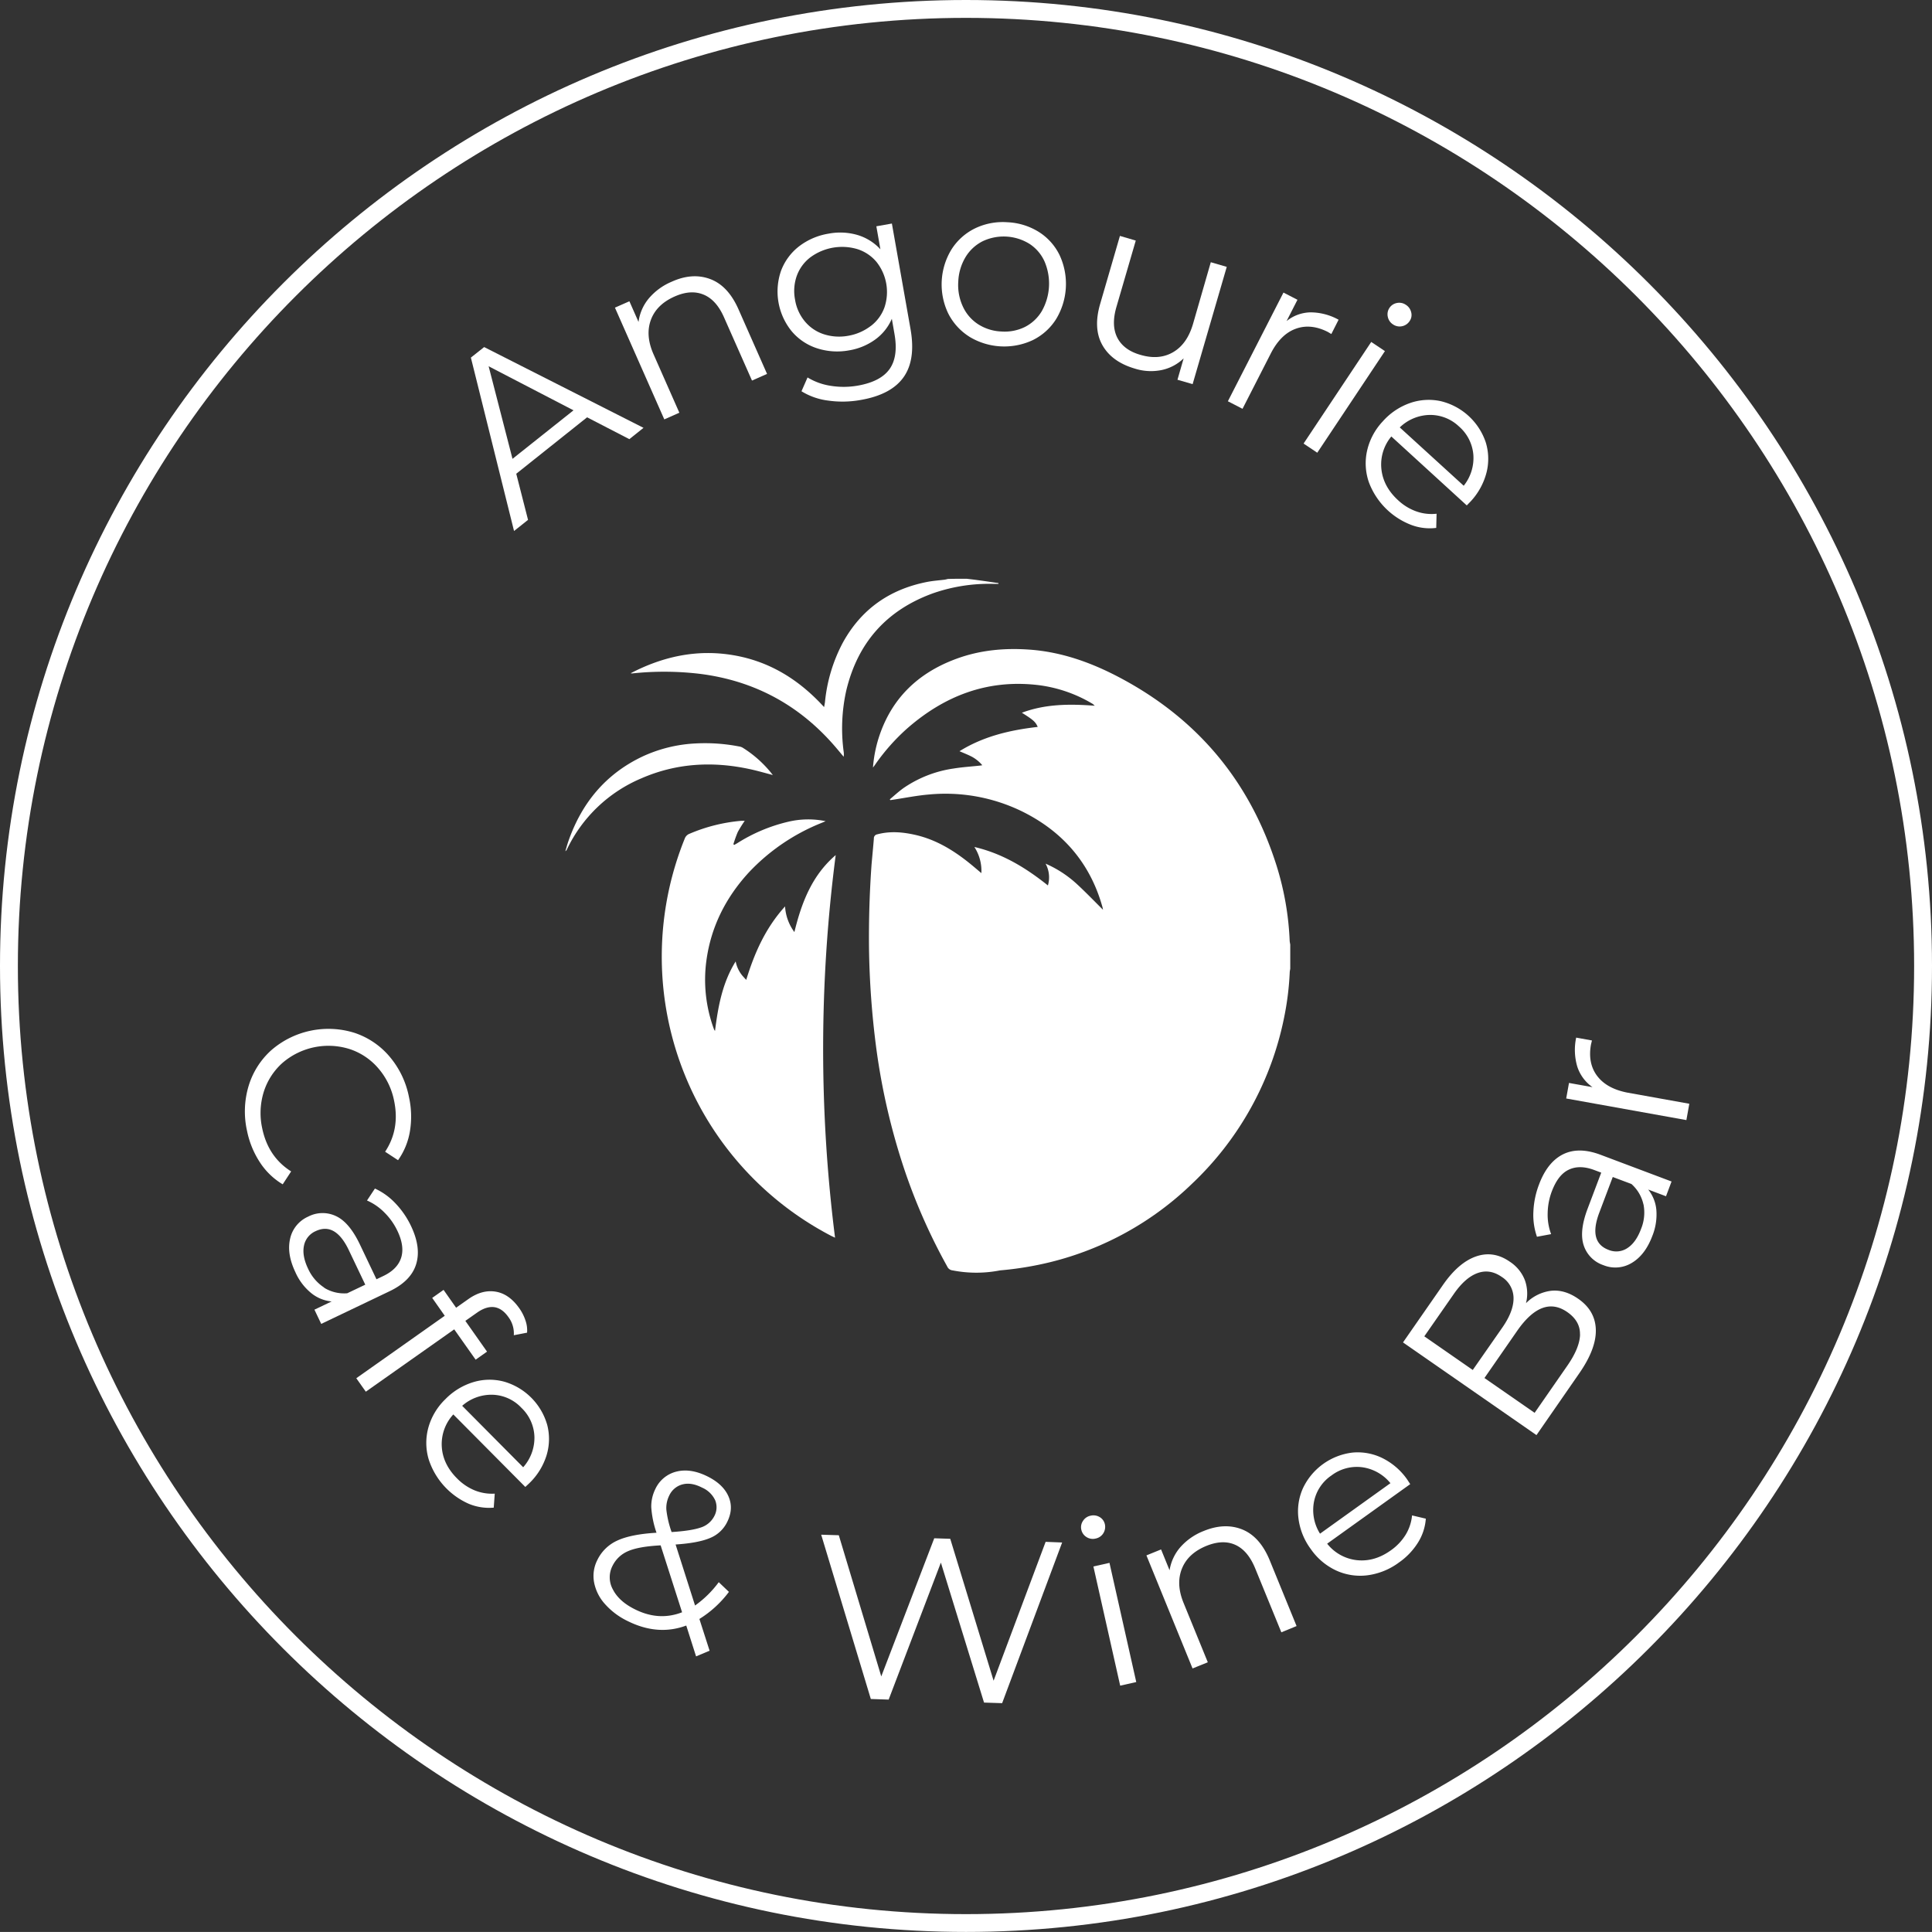
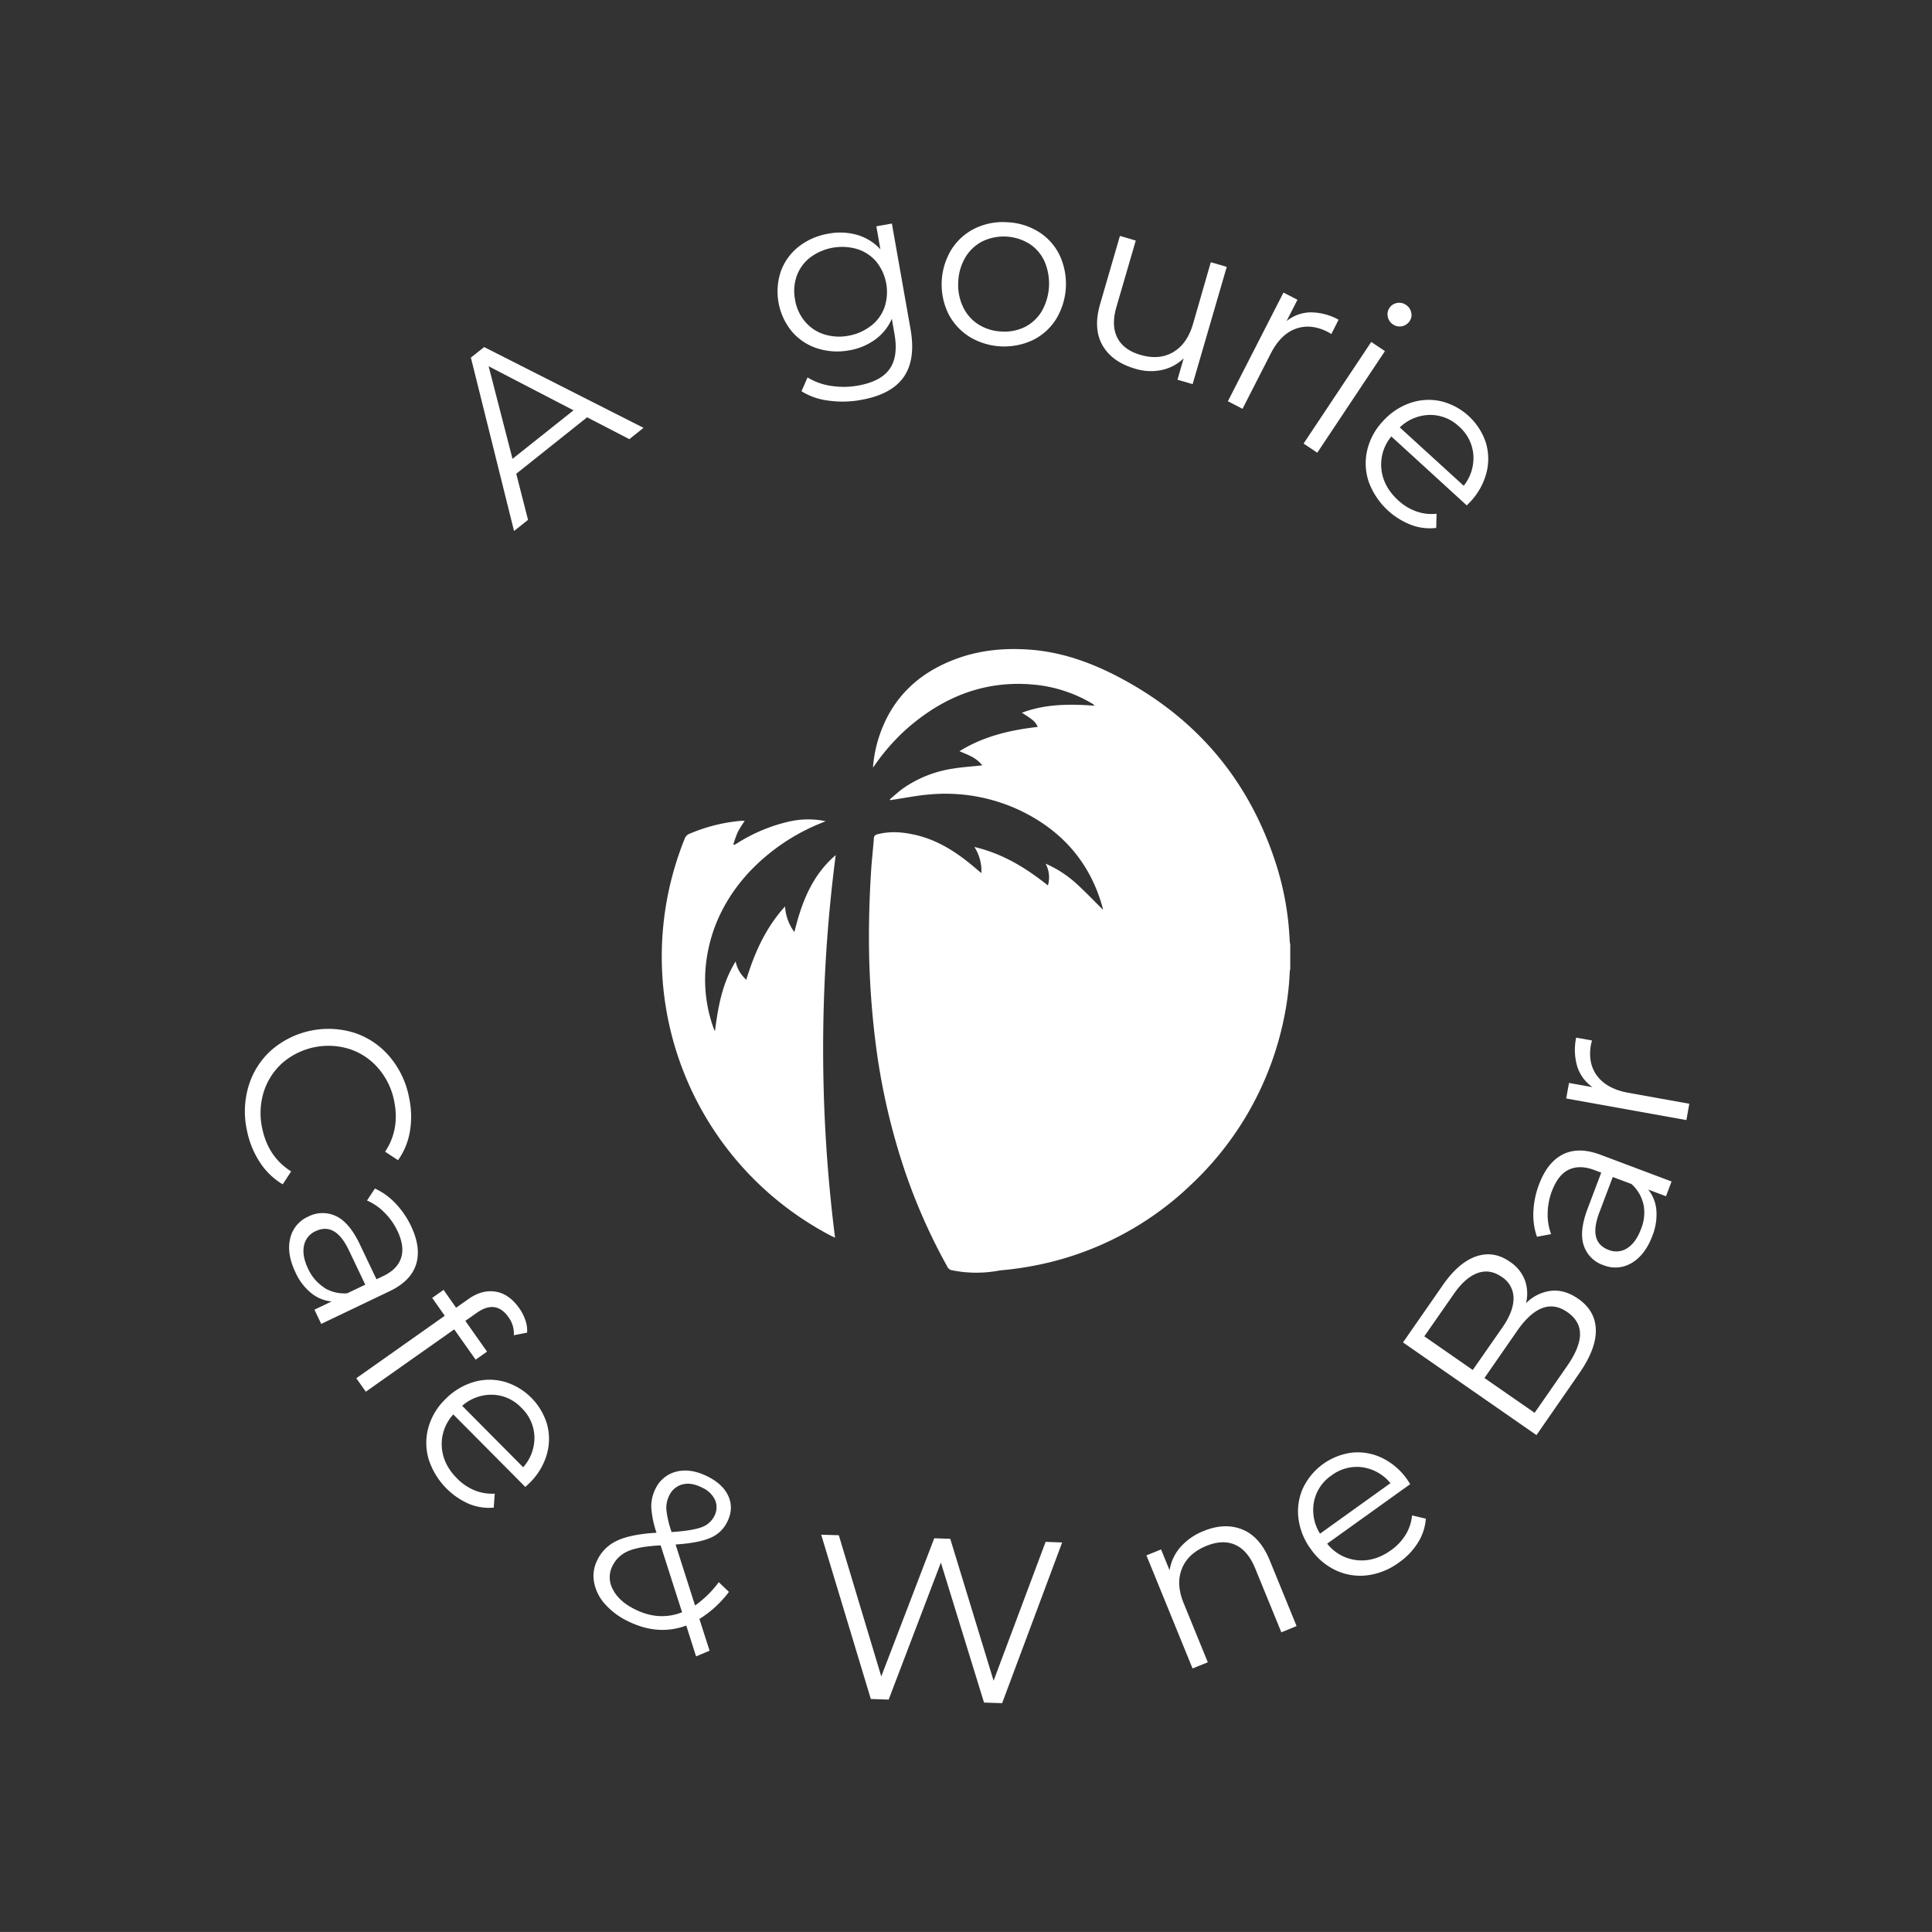
<svg xmlns="http://www.w3.org/2000/svg" id="Layer_1" data-name="Layer 1" viewBox="0 0 828.14 828.11">
  <rect x="0" y="0" width="828.14" height="828.11" fill="#333333" stroke="none" />
  <defs>
    <style>.cls-1{fill:#fff;}</style>
  </defs>
-   <path class="cls-1" d="M414.07,828.11C185.77,828.11,0,642.37,0,414S185.77,0,414.07,0,828.14,185.74,828.14,414,642.4,828.11,414.07,828.11Zm0-820.45C190,7.66,7.66,190,7.66,414.07S190,820.48,414.07,820.48,820.48,638.16,820.48,414.07,638.16,7.66,414.07,7.66Z" />
  <path class="cls-1" d="M251.65,178.88l-30.36,24.19,5.05,19.77-6,4.77-18.5-74.33,5.69-4.51,68.31,34.62-6.07,4.85Zm-5.82-3L209.45,157l10.23,39.68Z" />
-   <path class="cls-1" d="M304.45,119.63c5.1,1.91,9.11,6.22,12.07,12.88l12.27,27.76-6.45,2.86-12-27.12q-3.29-7.47-8.75-9.72c-3.65-1.51-7.76-1.25-12.38.79-5.15,2.27-8.57,5.61-10.2,10s-1.28,9.29,1.09,14.7l11.1,25.13-6.45,2.86-21.16-47.9,6.2-2.73L273.7,138a19.71,19.71,0,0,1,4.34-10,26,26,0,0,1,9.82-7.22C293.81,118.07,299.37,117.71,304.45,119.63Z" />
  <path class="cls-1" d="M382.3,95.82l8,45.29q2.3,13.13-3,20.59T369,171.43a43.73,43.73,0,0,1-14,.28,28.49,28.49,0,0,1-11.45-4l2.6-5.92a26.75,26.75,0,0,0,10,3.6,34.81,34.81,0,0,0,11.56-.1c6.53-1.15,11.07-3.53,13.6-7.1s3.24-8.57,2.11-15l-1.14-6.55a21.34,21.34,0,0,1-7.17,8.93A26.4,26.4,0,0,1,364,150.17a28,28,0,0,1-13.75-.87A23.68,23.68,0,0,1,339.36,142a27,27,0,0,1-4.57-25.93,23.8,23.8,0,0,1,7.7-10.46,28.21,28.21,0,0,1,12.69-5.46,26.58,26.58,0,0,1,12.32.56,21.87,21.87,0,0,1,9.88,6.15L375.64,97Zm-9,43.89a17.4,17.4,0,0,0,5.82-7.94,20.74,20.74,0,0,0-3.45-19.54,17.62,17.62,0,0,0-8.14-5.44,22.92,22.92,0,0,0-20.18,3.52,17.42,17.42,0,0,0-5.8,7.89,19.48,19.48,0,0,0-.76,10.23,19.27,19.27,0,0,0,4.23,9.36,17.61,17.61,0,0,0,8.14,5.49,21.45,21.45,0,0,0,10.47.64A22,22,0,0,0,373.27,139.71Z" />
  <path class="cls-1" d="M415.4,144.25a25.13,25.13,0,0,1-9-10,28.77,28.77,0,0,1,1.51-27.43,24.85,24.85,0,0,1,10.05-8.94,27.38,27.38,0,0,1,13.81-2.62,27.66,27.66,0,0,1,13.42,4.1,24.32,24.32,0,0,1,9,10,29.18,29.18,0,0,1-1.5,27.43,24.65,24.65,0,0,1-10,9,28.83,28.83,0,0,1-27.22-1.48Zm23.88-4.08a17.78,17.78,0,0,0,7.3-6.84,24,24,0,0,0,1.15-21.26,17.52,17.52,0,0,0-6.51-7.58,21,21,0,0,0-20-1.09,18.08,18.08,0,0,0-7.35,6.81,22.1,22.1,0,0,0-3.11,10.49,21.78,21.78,0,0,0,2,10.77A17.88,17.88,0,0,0,419.3,139a19.89,19.89,0,0,0,9.85,3.09A19.69,19.69,0,0,0,439.28,140.17Z" />
  <path class="cls-1" d="M525.84,114.39l-14.63,50.27-6.5-1.88,2.65-9.17a19.19,19.19,0,0,1-9.41,5,22.8,22.8,0,0,1-11.44-.59c-6.55-1.91-11.2-5.23-13.93-10s-3.06-10.69-1-17.76l8.47-29.14,6.79,2-8.3,28.48q-2.3,7.92.41,13.19c1.81,3.5,5.16,6,10,7.35,5.28,1.53,9.92,1.15,13.93-1.2s6.81-6.35,8.5-12.09L519,112.4Z" />
  <path class="cls-1" d="M561.71,133.89a25,25,0,0,1,12.07,3.16l-3.11,6.13-1.45-.87q-7.35-3.75-13.83-1.38c-4.32,1.58-7.86,5.11-10.65,10.54L532.6,175.23,526.32,172l23.83-46.59,6,3.09-4.67,9.13A16.87,16.87,0,0,1,561.71,133.89Z" />
  <path class="cls-1" d="M587.77,146.57l5.87,3.93-29,43.56-5.87-3.93Zm7.09-10.82a4.92,4.92,0,0,1,3.9-5.87,5,5,0,0,1,3.88.79,5.15,5.15,0,0,1,2.27,3.25,4.5,4.5,0,0,1-.66,3.67,5.09,5.09,0,0,1-3.29,2.25,5,5,0,0,1-3.88-.8A5.06,5.06,0,0,1,594.86,135.75Z" />
  <path class="cls-1" d="M628.72,216.64l-32.33-29.55a18.68,18.68,0,0,0-4.26,14q.81,7.55,7.2,13.37a22.33,22.33,0,0,0,7.78,4.75,19.55,19.55,0,0,0,8.67,1l-.15,6.07A22.41,22.41,0,0,1,604.91,225a31.37,31.37,0,0,1-18.16-18.32,24.75,24.75,0,0,1-.74-13.55,27,27,0,0,1,6.68-12.48,27.94,27.94,0,0,1,11.71-7.89,24.3,24.3,0,0,1,13.15-.81,27,27,0,0,1,19.29,17.6,24,24,0,0,1,.33,13.07,28.69,28.69,0,0,1-6.87,12.4Zm-16-38.78A19,19,0,0,0,600,183.21l27.41,25A19,19,0,0,0,631.55,195a18,18,0,0,0-6.17-12.2A17.85,17.85,0,0,0,612.75,177.86Z" />
  <path class="cls-1" d="M106.56,465.51a33.59,33.59,0,0,1,9.75-15.36,37.36,37.36,0,0,1,35.57-7.45A33.45,33.45,0,0,1,167,452.91a38.05,38.05,0,0,1,8.31,17.37,38.51,38.51,0,0,1,.41,14.58,29.81,29.81,0,0,1-5.1,12.45l-5.54-3.63q6.39-9.68,3.85-21.84a30.25,30.25,0,0,0-6.78-13.93,27.42,27.42,0,0,0-12.3-8.24,30.17,30.17,0,0,0-28.84,6,27.85,27.85,0,0,0-8,12.51,30.53,30.53,0,0,0-.61,15.49c1.71,8.19,5.84,14.31,12.4,18.45l-3.62,5.53a29.89,29.89,0,0,1-9.75-9.39,38.58,38.58,0,0,1-5.54-13.52A38,38,0,0,1,106.56,465.51Z" />
  <path class="cls-1" d="M178.34,542c-1.5,4.77-5.31,8.6-11.35,11.48l-29.3,14-2.91-6.1,7.38-3.52a16.24,16.24,0,0,1-8.78-3.6,24.08,24.08,0,0,1-6.79-9c-2.5-5.28-3.24-10-2.22-14.36a13.5,13.5,0,0,1,7.76-9.42,13.33,13.33,0,0,1,11.79-.25q5.75,2.6,10.31,12.12l7.14,15,2.89-1.38c4.08-1.93,6.63-4.56,7.68-7.83s.51-7.12-1.56-11.48a28,28,0,0,0-5.59-7.91,23.88,23.88,0,0,0-7.48-5.16l3.4-5.13a28.18,28.18,0,0,1,8.83,6.38,37.18,37.18,0,0,1,6.71,9.83C179.13,531.78,179.85,537.24,178.34,542Zm-39.37,10a16.32,16.32,0,0,0,9.87,2.35l7.73-3.68-7.06-14.82q-5.79-12.13-14.22-8.12a8.61,8.61,0,0,0-5,6.25c-.59,2.86,0,6.18,1.81,9.93A19,19,0,0,0,139,551.94Z" />
  <path class="cls-1" d="M211.9,560.31c-2.25-.31-4.72.46-7.38,2.32l-5.05,3.55,9.29,13.19-4.88,3.45-9.18-13-37.9,26.72-4.08-5.77L190.64,564l-5.38-7.66,4.87-3.44,5.38,7.65,5.29-3.73q5.85-4.12,11.66-3.16c3.85.64,7.24,3,10.15,7.15a19.74,19.74,0,0,1,2.63,5.2,12.89,12.89,0,0,1,.69,5.23l-5.69,1.1a11.65,11.65,0,0,0-2.35-7.83C216.16,562.05,214.14,560.64,211.9,560.31Z" />
  <path class="cls-1" d="M225.17,637.37l-30.86-31.08A18.78,18.78,0,0,0,189.36,620q.42,7.58,6.54,13.7a22.62,22.62,0,0,0,7.55,5.13,19.83,19.83,0,0,0,8.62,1.41l-.43,6A22.71,22.71,0,0,1,201,644.62a31.38,31.38,0,0,1-17.27-19.16,24.78,24.78,0,0,1-.1-13.58,27,27,0,0,1,7.3-12.15A28.17,28.17,0,0,1,203,592.41a24,24,0,0,1,13.17-.15,27,27,0,0,1,18.4,18.55,24,24,0,0,1-.31,13.06,28.22,28.22,0,0,1-7.48,12Zm-14.06-39.52a18.93,18.93,0,0,0-13,4.74l26.15,26.34a19,19,0,0,0,4.82-13,17.93,17.93,0,0,0-5.58-12.48A17.65,17.65,0,0,0,211.11,597.85Z" />
  <path class="cls-1" d="M298.37,710l-4.21-13.22q-12.12,4.51-25.05-1.89a30.86,30.86,0,0,1-9.83-7.37,19.26,19.26,0,0,1-4.64-9.31,15.06,15.06,0,0,1,1.43-9.57,17.51,17.51,0,0,1,8.57-8.3c3.85-1.78,9.44-2.91,16.77-3.34a41.81,41.81,0,0,1-2.25-10.95,16.77,16.77,0,0,1,1.73-7.75,13.54,13.54,0,0,1,9.06-7.51q6.09-1.53,13.32,2.07,6.71,3.33,9,8.58t-.59,11a14,14,0,0,1-7.27,6.79c-3.32,1.43-8.24,2.37-14.82,2.81l8.34,26.15a44.84,44.84,0,0,0,10.16-10l4.36,4.16a46.19,46.19,0,0,1-12.66,11.61l4.37,13.6Zm-6-18.91-9.19-28.68c-6.33.33-11,1.17-14,2.5a13.06,13.06,0,0,0-6.58,6.18,10.7,10.7,0,0,0,.1,10.2q2.61,5.13,9.39,8.5C279,693.26,285.69,693.66,292.33,691.11Zm.15-54.81a8.7,8.7,0,0,0-5.69,4.85,11.87,11.87,0,0,0-1.2,6,42.76,42.76,0,0,0,2.25,9.57c5.81-.36,10-1.05,12.68-2a9.82,9.82,0,0,0,5.59-4.77,8,8,0,0,0,.4-6.87,11,11,0,0,0-5.63-5.41C297.81,636.05,295,635.61,292.48,636.3Z" />
  <path class="cls-1" d="M455.28,661.18l-25.72,68.87-7.76-.25-18.5-60-22.38,58.72-7.65-.26L352,657.84l7.55.23,18.2,60.52,22.71-59.22,6.86.23,18.58,60.83,22.3-59.53Z" />
-   <path class="cls-1" d="M465.74,658.86a4.9,4.9,0,0,1-2.24-3.17,4.74,4.74,0,0,1,.69-3.72,5,5,0,0,1,3.26-2.27,5.18,5.18,0,0,1,3.91.58,4.75,4.75,0,0,1,2.22,3,5.17,5.17,0,0,1-.64,3.93,5,5,0,0,1-3.27,2.27A5,5,0,0,1,465.74,658.86Zm2.94,12.6,6.89-1.55L487.05,721l-6.89,1.55Z" />
  <path class="cls-1" d="M532.6,655.64q7.54,3.11,11.69,13.25L555.77,697l-6.53,2.68L538,672.2c-2.06-5-4.87-8.37-8.47-10s-7.73-1.46-12.4.43c-5.23,2.14-8.73,5.36-10.49,9.72s-1.55,9.24.69,14.73l10.39,25.44-6.54,2.65-19.77-48.46,6.28-2.55,3.64,8.93a19.89,19.89,0,0,1,4.62-9.9,25.92,25.92,0,0,1,10-6.94C522,653.78,527.55,653.58,532.6,655.64Z" />
  <path class="cls-1" d="M604.48,636.17l-35.6,25.52a18.82,18.82,0,0,0,12.79,7.07q7.53.79,14.57-4.26a22.82,22.82,0,0,0,6.28-6.64,19.49,19.49,0,0,0,2.75-8.29l5.9,1.4a22.24,22.24,0,0,1-3.37,10.26,29.29,29.29,0,0,1-8.07,8.47,29,29,0,0,1-13.6,5.54,24.68,24.68,0,0,1-13.42-2.07A27.2,27.2,0,0,1,561.87,664a27.81,27.81,0,0,1-5.29-13.12,24.13,24.13,0,0,1,1.94-13,27,27,0,0,1,21.23-15.24,24,24,0,0,1,12.84,2.38,28.31,28.31,0,0,1,10.69,9.29Zm-41.26,7.61a19,19,0,0,0,2.6,13.62L596,635.76a18.91,18.91,0,0,0-12.07-6.83,18,18,0,0,0-13.21,3.52A17.73,17.73,0,0,0,563.22,643.78Z" />
  <path class="cls-1" d="M665,553.27c3.86-.36,7.68.79,11.49,3.44q7.35,5.1,7.55,13.3t-7.2,18.8L658.6,615.15l-57.21-39.73,17.15-24.68q6.66-9.57,14.14-12.17c5-1.74,9.85-1,14.52,2.27a16.54,16.54,0,0,1,6.43,7.91,16.93,16.93,0,0,1,.48,9.85A18.31,18.31,0,0,1,665,553.27Zm-54.48,19.54,20.77,14.42L644,569c3.22-4.64,4.8-8.83,4.77-12.55a10.82,10.82,0,0,0-5.1-9.14c-3.39-2.35-6.81-2.88-10.33-1.61s-6.89,4.24-10.11,8.86Zm66.73-.81c.08-3.83-1.73-7-5.46-9.6q-10.71-7.42-21.49,8.09l-14,20.19,21.51,14.92,14-20.18C675.37,580.29,677.2,575.82,677.28,572Z" />
  <path class="cls-1" d="M670,494.78c4.5-2.22,9.85-2.14,16.13.23l30.37,11.43-2.38,6.33-7.63-2.88a16.3,16.3,0,0,1,3.5,8.8,24.68,24.68,0,0,1-1.73,11.1q-3.1,8.19-8.83,11.56a13.54,13.54,0,0,1-12.18.94,13.29,13.29,0,0,1-8.34-8.29c-1.4-4-.89-9.24,1.58-15.82l5.87-15.54-3-1.12c-4.24-1.58-7.89-1.61-11-.1S667,506,665.24,510.5A27.84,27.84,0,0,0,663.4,520a23.68,23.68,0,0,0,1.48,9l-6.07,1.13a28.18,28.18,0,0,1-1.53-10.8,36.9,36.9,0,0,1,2.42-11.63C662.1,501.31,665.54,497,670,494.78Zm34.45,21.49a16.46,16.46,0,0,0-5.15-8.76l-8-3-5.8,15.36q-4.74,12.6,4,15.88a8.56,8.56,0,0,0,8-.72c2.45-1.55,4.44-4.28,5.9-8.19A18.49,18.49,0,0,0,704.48,516.27Z" />
  <path class="cls-1" d="M676.11,457.25a25.2,25.2,0,0,1-.49-12.48l6.76,1.22-.4,1.66c-1,5.41-.08,10,2.7,13.63s7.17,6,13.17,7.12l26.26,4.72-1.25,7-51.52-9.26,1.2-6.66L682.61,466A17.19,17.19,0,0,1,676.11,457.25Z" />
  <path class="cls-1" d="M375.64,449.54a281.41,281.41,0,0,0,12.2,52.31,249,249,0,0,0,18.17,41,2.8,2.8,0,0,0,2.29,1.69,53,53,0,0,0,20.39,0A140.46,140.46,0,0,0,450.23,541a133,133,0,0,0,60.65-33.53A134.52,134.52,0,0,0,550.46,436a122.76,122.76,0,0,0,2.37-19.11c0-.56.16-1.13.23-1.69V404.93c-.07-.56-.23-1.12-.25-1.68a124.68,124.68,0,0,0-5.59-32.1Q530,316.54,479.11,290c-11.81-6.15-24.21-10.54-37.66-11.53-10.79-.79-21.36.17-31.54,3.93-16.64,6.12-28.15,17.3-33.45,34.47A56.64,56.64,0,0,0,374.19,329c.51-.66.79-1,1-1.35a88.07,88.07,0,0,1,13.48-15.24c15.92-14,34.21-21.18,55.67-18.83a59.39,59.39,0,0,1,24,8.12,8.7,8.7,0,0,1,.91.81c-10.76-.81-21.1-.79-31.23,3,4.93,3.09,5.87,3.93,6.79,6.08-11.84,1.35-23.22,4-33.53,10.41,1.86.81,3.6,1.48,5.26,2.34a15.3,15.3,0,0,1,4.51,3.68c-.53.08-.79.13-1,.15-3.76.41-7.56.64-11.28,1.25a50.48,50.48,0,0,0-21.8,8.6c-1.93,1.43-3.72,3.06-5.56,4.62a2,2,0,0,1,.21.33l1-.15c5.23-.77,10.41-1.84,15.67-2.27a74.86,74.86,0,0,1,39.91,7.3c17.3,8.57,29,22,34.29,40.7.13.48.23,1,.31,1.42-3.78-3.75-7.4-7.52-11.25-11.07a48.29,48.29,0,0,0-13.37-8.7,12.28,12.28,0,0,1,1,9.34c-9.45-7.55-19.4-13.65-31.52-16.49a18.83,18.83,0,0,1,3,11.21c-2.19-1.84-4.11-3.5-6.1-5.06-6.63-5.2-13.8-9.39-22.1-11.3-5.46-1.25-10.92-1.74-16.45-.26a1.71,1.71,0,0,0-1.43,1.84c-.31,3.73-.67,7.43-1,11.15q-1.26,17.69-1.09,35.45A366.38,366.38,0,0,0,375.64,449.54Z" />
-   <path class="cls-1" d="M414.33,248.08c1.58.2,3.16.36,4.74.59,3,.4,5.95.84,8.91,1.27v.33h-2.27a73.19,73.19,0,0,0-25.67,4q-30,10.83-37.34,41.93a74.8,74.8,0,0,0-1.07,26,6.86,6.86,0,0,1,0,2.17c-1.1-1.3-2.17-2.6-3.26-3.88-15.39-18.09-34.84-28.7-58.44-31.66a129.54,129.54,0,0,0-28.86-.18,1.47,1.47,0,0,1-.71-.08c13.83-7.2,28.4-10.36,43.94-7.73s28.19,10.46,38.94,22.25c.18-.94.3-1.56.38-2.17a68.31,68.31,0,0,1,7.58-25.31c7.86-14.39,20-22.94,36-26.13,2.52-.51,5.13-.69,7.7-1a13.31,13.31,0,0,0,1.36-.31C408.94,248.08,411.62,248.08,414.33,248.08Z" />
  <path class="cls-1" d="M315.34,412.11a13.59,13.59,0,0,0,3,6.25c.43.48.89,1,1.53,1.66,3.55-11.59,8.27-22.26,16.64-31.49a20.53,20.53,0,0,0,4,11c3.09-12.69,7.58-24.35,17.71-33a643.59,643.59,0,0,0-.28,164c-.85-.41-1.41-.64-1.92-.92a134.94,134.94,0,0,1-62.51-170.15,3.51,3.51,0,0,1,2.09-2.09,72,72,0,0,1,22.22-5.54c.44,0,.9,0,1.41,0a54.71,54.71,0,0,0-3,4.83,54.46,54.46,0,0,0-1.87,5.2c.13.1.23.21.36.31.46-.26.92-.51,1.35-.77a71,71,0,0,1,22-9.21,37,37,0,0,1,15.82-.2l-1.45.63a87,87,0,0,0-31.62,21.52C311,384.9,304.68,397.43,302.76,412A61.06,61.06,0,0,0,306,441.07a2.34,2.34,0,0,0,.49.81C307.79,431.5,309.63,421.27,315.34,412.11Z" />
-   <path class="cls-1" d="M331.27,332.21c-3.24-.84-6.46-1.79-9.75-2.5-15.92-3.47-31.54-2.65-46.62,3.93A62,62,0,0,0,243,364.11a1.56,1.56,0,0,1-.67.74c.44-1.41.79-2.81,1.28-4.19,5.74-16.53,16.1-29.06,32.12-36.54a61.08,61.08,0,0,1,22.69-5.46,76.32,76.32,0,0,1,18.24,1.28,4.68,4.68,0,0,1,1.61.51A49.19,49.19,0,0,1,331.27,332.21Z" />
</svg>